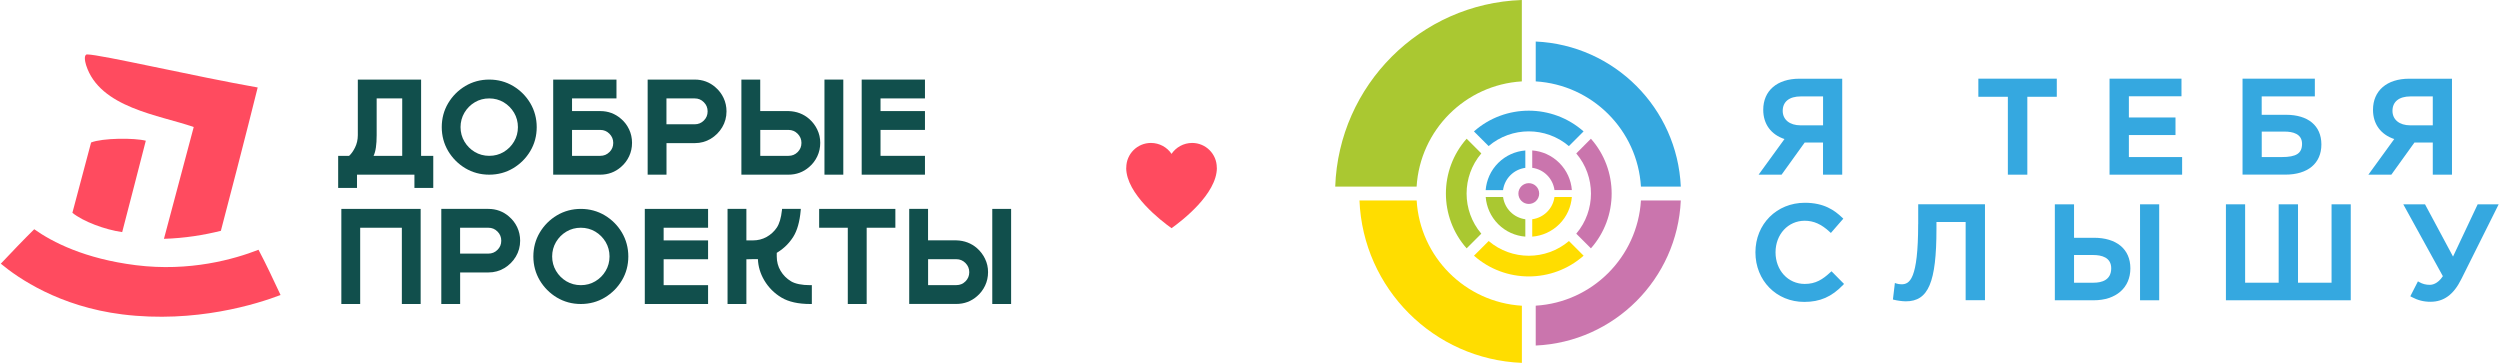
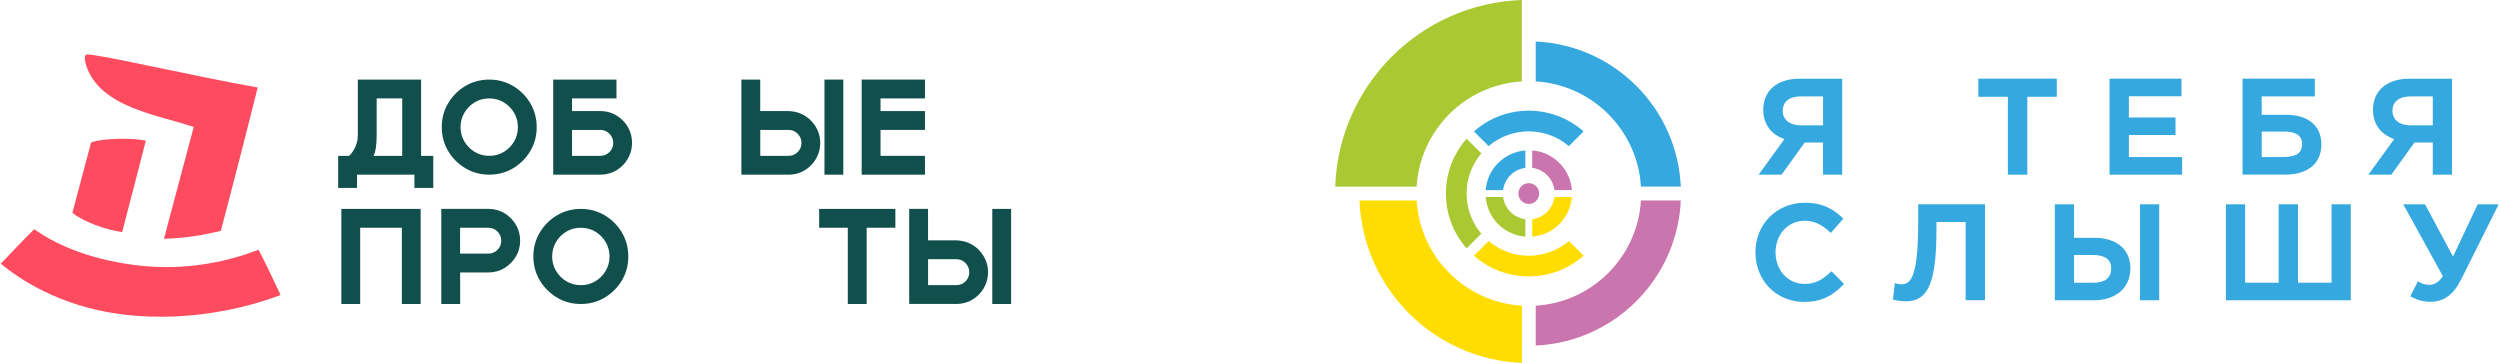
<svg xmlns="http://www.w3.org/2000/svg" width="991" height="144" viewBox="0 0 991 144" fill="none">
  <g clip-path="url(#clip0_4090_2677)">
-     <path d="M482.337 66.505C482.337 66.505 482.337 66.451 482.337 66.433C482.337 61.035 477.964 56.662 472.566 56.662C469.184 56.662 466.161 58.389 464.397 60.999C462.652 58.371 459.611 56.662 456.228 56.662C450.83 56.662 446.457 61.035 446.457 66.433C446.457 66.451 446.457 66.487 446.457 66.505H446.421C446.421 76.941 460.385 87.593 464.397 90.454C468.41 87.593 482.373 76.941 482.373 66.505H482.337ZM464.397 61.053C464.397 61.053 464.397 61.071 464.397 61.089C464.397 61.089 464.397 61.071 464.397 61.053C464.397 61.053 464.397 61.035 464.397 61.017C464.397 61.017 464.397 61.035 464.397 61.053ZM464.397 71.795C464.397 71.795 464.397 71.777 464.397 71.759C464.397 71.759 464.397 71.777 464.397 71.795C464.397 71.795 464.397 71.813 464.397 71.831C464.397 71.831 464.397 71.813 464.397 71.795Z" fill="#FF4B5F" />
    <path d="M621.915 57.904L627.727 52.092C615.33 41.134 596.67 41.134 584.272 52.092L590.084 57.904C599.261 50.131 612.739 50.131 621.897 57.904" fill="#35A8E0" />
    <path d="M587.187 60.801L581.375 54.989C570.417 67.387 570.417 86.046 581.375 98.444L587.187 92.632C579.414 83.455 579.414 69.978 587.187 60.819" fill="#AAC831" />
    <path d="M604.642 66.54V59.649C600.719 59.955 596.886 61.61 593.881 64.597C590.876 67.602 589.239 71.435 588.915 75.358H595.807C596.418 70.769 600.035 67.152 604.624 66.54" fill="#35A8E0" />
    <path d="M595.824 78.093H588.933C589.239 82.015 590.894 85.848 593.881 88.853C596.886 91.858 600.719 93.495 604.641 93.801V86.91C600.053 86.298 596.436 82.681 595.824 78.093Z" fill="#AAC831" />
    <path d="M650.471 73.972H666.27C664.866 42.843 639.891 17.85 608.762 16.464V32.263C631.182 33.63 649.122 51.552 650.471 73.972Z" fill="#35A8E0" />
-     <path d="M624.83 92.632L630.642 98.444C641.6 86.046 641.6 67.387 630.642 54.989L624.83 60.819C632.603 69.978 632.603 83.473 624.83 92.632Z" fill="#CA75AD" />
    <path d="M616.193 75.34H623.085C622.779 71.417 621.123 67.585 618.118 64.58C615.113 61.575 611.281 59.937 607.376 59.631V66.523C611.964 67.135 615.581 70.751 616.193 75.34Z" fill="#CA75AD" />
    <path d="M608.762 121.17V136.969C639.891 135.583 664.884 110.59 666.27 79.46H650.471C649.104 101.881 631.182 119.82 608.762 121.17Z" fill="#CA75AD" />
    <path d="M529.283 73.972H561.546C562.914 51.552 580.835 33.612 603.256 32.263V0C563.039 1.422 530.687 33.756 529.283 73.972Z" fill="#AAC831" />
    <path d="M590.102 95.547L584.29 101.359C596.688 112.317 615.347 112.317 627.745 101.359L621.933 95.547C612.756 103.32 599.279 103.32 590.12 95.547" fill="#FFDD00" />
    <path d="M607.376 86.91V93.801C611.299 93.495 615.131 91.84 618.118 88.853C621.123 85.848 622.761 82.015 623.085 78.093H616.193C615.581 82.681 611.964 86.298 607.376 86.91Z" fill="#FFDD00" />
    <path d="M561.546 79.46H538.892C540.295 114.386 568.347 142.439 603.273 143.842V121.188C580.853 119.82 562.913 101.899 561.564 79.478" fill="#FFDD00" />
    <path d="M610.129 76.726C610.129 78.993 608.294 80.846 606.009 80.846C603.724 80.846 601.888 79.011 601.888 76.726C601.888 74.44 603.742 72.605 606.009 72.605C608.276 72.605 610.129 74.44 610.129 76.726Z" fill="#CA75AD" />
    <path d="M76.793 50.347L64.99 94.665C73.249 94.431 80.914 93.154 87.554 91.499C97.216 54.701 102.147 34.674 102.147 34.674C78.071 30.464 39.762 21.575 34.544 21.575C33.194 21.575 33.626 24.238 34.13 25.821C39.51 42.789 63.298 45.614 76.775 50.347" fill="#FF4B5F" />
    <path d="M57.792 55.781C53.276 54.611 40.644 54.683 36.11 56.483L28.696 84.355C32.907 87.792 41.67 91.067 48.435 92.002C51.026 82.178 55.885 63.158 57.792 55.799" fill="#FF4B5F" />
    <path d="M102.471 99.002C92.898 102.745 75.228 107.801 53.852 105.12C33.573 102.583 20.743 95.961 13.564 90.869C9.047 95.331 4.675 99.919 0.32 104.526C7.194 110.248 23.496 121.512 48.472 124.625C77.532 128.242 102.057 120.45 111.216 116.942C108.373 110.932 105.602 104.886 102.471 99.002Z" fill="#FF4B5F" />
    <path d="M166.924 31.544H141.841V53.586C141.841 55.349 141.463 57.005 140.725 58.498C140.023 59.902 139.25 61.017 138.386 61.773H134.049V74.495H141.517V69.24H164.279V74.495H171.746V61.773H166.924V31.544ZM159.439 39.011V61.773H148.084C148.912 60.1 149.308 57.383 149.308 53.586V39.011H159.439Z" fill="#114F4C" />
    <path d="M210.217 40.918C208.543 38.093 206.24 35.79 203.415 34.099C200.572 32.407 197.387 31.544 193.932 31.544C190.478 31.544 187.293 32.407 184.45 34.099C181.625 35.79 179.321 38.093 177.648 40.918C175.957 43.761 175.111 46.946 175.111 50.401C175.111 53.856 175.975 57.023 177.648 59.866C179.339 62.691 181.625 64.994 184.45 66.685C187.293 68.377 190.478 69.24 193.932 69.24C197.387 69.24 200.59 68.377 203.415 66.685C206.24 64.994 208.543 62.691 210.217 59.866C211.908 57.023 212.754 53.838 212.754 50.401C212.754 46.964 211.89 43.761 210.217 40.918ZM193.932 61.773C191.845 61.773 189.92 61.251 188.21 60.243C186.501 59.218 185.115 57.832 184.09 56.105C183.082 54.395 182.56 52.47 182.56 50.401C182.56 48.332 183.082 46.388 184.09 44.679C185.097 42.969 186.483 41.566 188.21 40.54C189.92 39.515 191.845 39.011 193.932 39.011C196.02 39.011 197.945 39.533 199.654 40.54C201.364 41.566 202.749 42.952 203.775 44.679C204.783 46.388 205.304 48.314 205.304 50.401C205.304 52.488 204.783 54.395 203.775 56.105C202.767 57.832 201.382 59.218 199.654 60.243C197.945 61.269 196.02 61.773 193.932 61.773Z" fill="#114F4C" />
    <path d="M246.169 47.09C243.848 45.057 241.077 44.031 237.946 44.031H226.754V39.011H244.369V31.544H219.286V69.24H237.946C241.077 69.24 243.848 68.215 246.169 66.181C247.518 65.03 248.598 63.608 249.372 61.971C250.145 60.334 250.541 58.534 250.541 56.627C250.541 54.719 250.145 52.92 249.372 51.283C248.598 49.645 247.518 48.224 246.169 47.09ZM241.58 60.279C240.573 61.287 239.385 61.773 237.946 61.773H226.754V51.498H237.946C239.385 51.498 240.573 52.002 241.58 53.01C242.588 54.036 243.092 55.223 243.092 56.645C243.092 58.066 242.606 59.272 241.598 60.279H241.58Z" fill="#114F4C" />
-     <path d="M283.614 34.602C281.293 32.569 278.522 31.544 275.391 31.544H256.731V69.24H264.199V56.735H275.427C277.73 56.735 279.853 56.141 281.743 55.007C283.614 53.874 285.144 52.344 286.277 50.455C287.411 48.548 287.987 46.442 287.987 44.157C287.987 42.25 287.591 40.45 286.817 38.813C286.043 37.175 284.964 35.754 283.614 34.62V34.602ZM264.181 39.011H275.373C276.812 39.011 278 39.497 279.008 40.522C280.015 41.53 280.501 42.718 280.501 44.157C280.501 45.597 280.015 46.766 279.008 47.774C278 48.782 276.812 49.267 275.373 49.267H264.181V39.011Z" fill="#114F4C" />
    <path d="M323.974 51.373C323.182 49.735 322.102 48.314 320.771 47.144C318.504 45.165 315.751 44.121 312.584 44.031H301.356V31.544H293.888V69.24H312.548C315.679 69.24 318.45 68.215 320.771 66.181C322.12 65.03 323.2 63.608 323.974 61.971C324.747 60.334 325.143 58.534 325.143 56.627C325.143 54.719 324.748 52.992 323.956 51.355L323.974 51.373ZM301.356 51.498H312.548C313.987 51.498 315.175 52.002 316.182 53.01C317.19 54.036 317.694 55.223 317.694 56.645C317.694 58.066 317.208 59.272 316.2 60.279C315.193 61.287 314.005 61.773 312.566 61.773H301.374V51.498H301.356Z" fill="#114F4C" />
    <path d="M334.284 31.544H326.816V69.24H334.284V31.544Z" fill="#114F4C" />
    <path d="M366.655 61.773H349.039V51.498H366.655V44.031H349.039V39.011H366.655V31.544H341.572V69.24H366.655V61.773Z" fill="#114F4C" />
    <path d="M135.31 120.505H142.777V90.275H159.295V120.505H166.745V82.808H135.31V120.505Z" fill="#114F4C" />
    <path d="M201.814 85.867C199.493 83.833 196.722 82.808 193.591 82.808H174.932V120.505H182.399V107.999H193.627C195.93 107.999 198.054 107.405 199.943 106.271C201.814 105.138 203.344 103.608 204.477 101.719C205.611 99.812 206.187 97.707 206.187 95.421C206.187 93.514 205.791 91.715 205.017 90.077C204.243 88.44 203.164 87.018 201.814 85.885V85.867ZM182.381 90.275H193.573C195.013 90.275 196.2 90.761 197.208 91.787C198.216 92.794 198.701 93.982 198.701 95.421C198.701 96.861 198.216 98.03 197.208 99.038C196.2 100.046 195.013 100.531 193.573 100.531H182.381V90.275Z" fill="#114F4C" />
    <path d="M239.727 85.363C236.884 83.671 233.699 82.808 230.244 82.808C226.79 82.808 223.605 83.671 220.762 85.363C217.937 87.054 215.633 89.357 213.96 92.182C212.269 95.025 211.423 98.21 211.423 101.665C211.423 105.12 212.287 108.287 213.96 111.13C215.651 113.955 217.937 116.258 220.762 117.949C223.605 119.641 226.79 120.505 230.244 120.505C233.699 120.505 236.902 119.641 239.727 117.949C242.552 116.258 244.855 113.955 246.529 111.13C248.22 108.287 249.066 105.102 249.066 101.665C249.066 98.228 248.202 95.025 246.529 92.182C244.855 89.357 242.552 87.054 239.727 85.363ZM230.244 113.037C228.157 113.037 226.232 112.515 224.522 111.508C222.813 110.482 221.427 109.097 220.402 107.369C219.394 105.66 218.872 103.734 218.872 101.665C218.872 99.596 219.394 97.653 220.402 95.943C221.409 94.234 222.795 92.83 224.522 91.805C226.232 90.779 228.157 90.275 230.244 90.275C232.332 90.275 234.257 90.797 235.966 91.805C237.676 92.83 239.061 94.216 240.087 95.943C241.095 97.653 241.616 99.578 241.616 101.665C241.616 103.752 241.095 105.66 240.087 107.369C239.079 109.097 237.694 110.482 235.966 111.508C234.257 112.533 232.332 113.037 230.244 113.037Z" fill="#114F4C" />
-     <path d="M255.597 120.505H280.68V113.037H263.065V102.763H280.68V95.295H263.065V90.275H280.68V82.808H255.597V120.505Z" fill="#114F4C" />
-     <path d="M313.573 111.508C311.863 110.482 310.46 109.097 309.434 107.369C308.408 105.66 307.905 103.734 307.905 101.647V100.226L308.354 99.938C310.838 98.39 312.871 96.357 314.436 93.892C316.002 91.427 316.992 87.936 317.387 83.509L317.441 82.808H310.01L309.956 83.383C309.614 86.442 308.93 88.746 307.887 90.275C306.843 91.805 305.493 93.028 303.856 93.946C302.219 94.845 300.419 95.295 298.458 95.295H295.867V82.808H288.399V120.505H295.867V102.781C297.072 102.781 298.134 102.745 299.034 102.709H300.437C300.545 105.642 301.391 108.485 302.974 111.148C304.666 113.991 306.951 116.276 309.794 117.967C312.637 119.659 316.452 120.505 321.166 120.505H321.814V113.037H321.166C317.837 113.037 315.264 112.515 313.555 111.508H313.573Z" fill="#114F4C" />
    <path d="M324.711 90.275H336.065V120.505H343.551V90.275H354.923V82.808H324.711V90.275Z" fill="#114F4C" />
    <path d="M390.496 102.619C389.704 100.981 388.625 99.56 387.293 98.39C385.026 96.411 382.273 95.367 379.106 95.277H367.878V82.79H360.411V120.486H379.07C382.201 120.486 384.972 119.461 387.293 117.428C388.643 116.276 389.722 114.854 390.496 113.217C391.27 111.58 391.666 109.78 391.666 107.873C391.666 105.966 391.27 104.238 390.478 102.601L390.496 102.619ZM367.878 102.745H379.07C380.51 102.745 381.697 103.248 382.705 104.256C383.713 105.282 384.216 106.469 384.216 107.891C384.216 109.312 383.731 110.518 382.723 111.526C381.715 112.533 380.528 113.019 379.088 113.019H367.896V102.745H367.878Z" fill="#114F4C" />
    <path d="M400.806 82.808H393.339V120.505H400.806V82.808Z" fill="#114F4C" />
    <path d="M706.216 69.24L715.375 56.5H722.644V69.24H730.256V31.201H713.288C704.453 31.201 698.947 35.934 698.947 43.527C698.947 49.159 702.006 53.334 707.368 55.115L697.111 69.24H706.198H706.216ZM706.666 43.941C706.666 40.306 709.275 38.219 713.828 38.219H722.662V49.681H713.72C709.437 49.681 706.666 47.431 706.666 43.941Z" fill="#35A8E0" />
    <path d="M815.312 31.183H784.219V38.363H795.915V69.24H803.635V38.363H815.312V31.183Z" fill="#35A8E0" />
    <path d="M843.887 53.531H862.366V46.568H843.887V38.165H864.741V31.183H836.221V69.24H864.993V62.258H843.887V53.531Z" fill="#35A8E0" />
    <path d="M906.216 45.506H896.536V38.201H917.606V31.183H888.942V69.222H905.91C914.853 69.222 920.198 64.742 920.198 57.256C920.198 49.771 914.853 45.506 906.234 45.506H906.216ZM896.536 52.164H905.641C908.79 52.164 912.532 53.01 912.532 57.004C912.532 60.783 910.283 62.258 904.489 62.258H896.554V52.164H896.536Z" fill="#35A8E0" />
    <path d="M947.926 69.24L957.085 56.5H964.354V69.24H971.966V31.201H954.998C946.163 31.201 940.657 35.934 940.657 43.527C940.657 49.159 943.716 53.334 949.078 55.115L938.821 69.24H947.908H947.926ZM948.376 43.941C948.376 40.306 950.985 38.219 955.519 38.219H964.354V49.681H955.411C951.129 49.681 948.376 47.431 948.376 43.941Z" fill="#35A8E0" />
    <path d="M725.577 107.909C722.518 110.77 719.747 112.551 715.392 112.551C708.789 112.551 703.822 107.171 703.822 100.028C703.822 92.884 708.807 87.504 715.392 87.504C718.955 87.504 722.014 88.871 725.307 91.93L725.757 92.344L730.687 86.676L730.273 86.28C727.214 83.365 723.058 80.378 715.446 80.378C704.272 80.378 695.851 88.835 695.851 100.028C695.851 111.22 704.164 119.677 715.194 119.677C721.456 119.677 726.063 117.661 730.579 112.965L730.975 112.551L726.009 107.531L725.595 107.927L725.577 107.909Z" fill="#35A8E0" />
    <path d="M760.359 88.853C760.359 110.86 756.94 112.695 753.737 112.695C753 112.695 752.226 112.551 751.812 112.407L751.128 112.173L750.354 118.723L750.858 118.849C751.956 119.137 754.025 119.443 755.483 119.443C764.426 119.443 767.611 111.921 767.611 90.725V87.99H779.181V119.011H786.846V80.972H760.377V88.835L760.359 88.853Z" fill="#35A8E0" />
    <path d="M830.031 94.27H822.149V80.99H814.538V119.029H829.977C838.776 119.029 844.48 114.063 844.48 106.379C844.48 98.696 838.938 94.252 830.031 94.252V94.27ZM822.149 101.089H829.779C833.018 101.089 836.886 102.007 836.886 106.343C836.886 111.076 833.09 112.065 829.887 112.065H822.149V101.071V101.089Z" fill="#35A8E0" />
    <path d="M855.906 80.99H848.312V119.029H855.906V80.99Z" fill="#35A8E0" />
    <path d="M924.228 112.065H910.931V80.99H903.265V112.065H889.968V80.99H882.356V119.029H931.839V80.99H924.228V112.065Z" fill="#35A8E0" />
    <path d="M982.15 80.99L972.38 101.701L961.278 80.99H952.659L968.349 109.474C966.28 112.659 963.923 112.911 963.239 112.911C961.62 112.911 960.306 112.569 959.01 111.832L958.471 111.526L955.448 117.446L955.952 117.716C958.417 119.029 960.738 119.623 963.437 119.623C968.745 119.623 972.614 116.78 975.655 110.662L990.464 81.008H982.132L982.15 80.99Z" fill="#35A8E0" />
  </g>
  <defs>
    <clipPath id="clip0_4090_2677">
      <rect width="990.161" height="143.842" fill="white" transform="translate(0.32)" />
    </clipPath>
  </defs>
</svg>